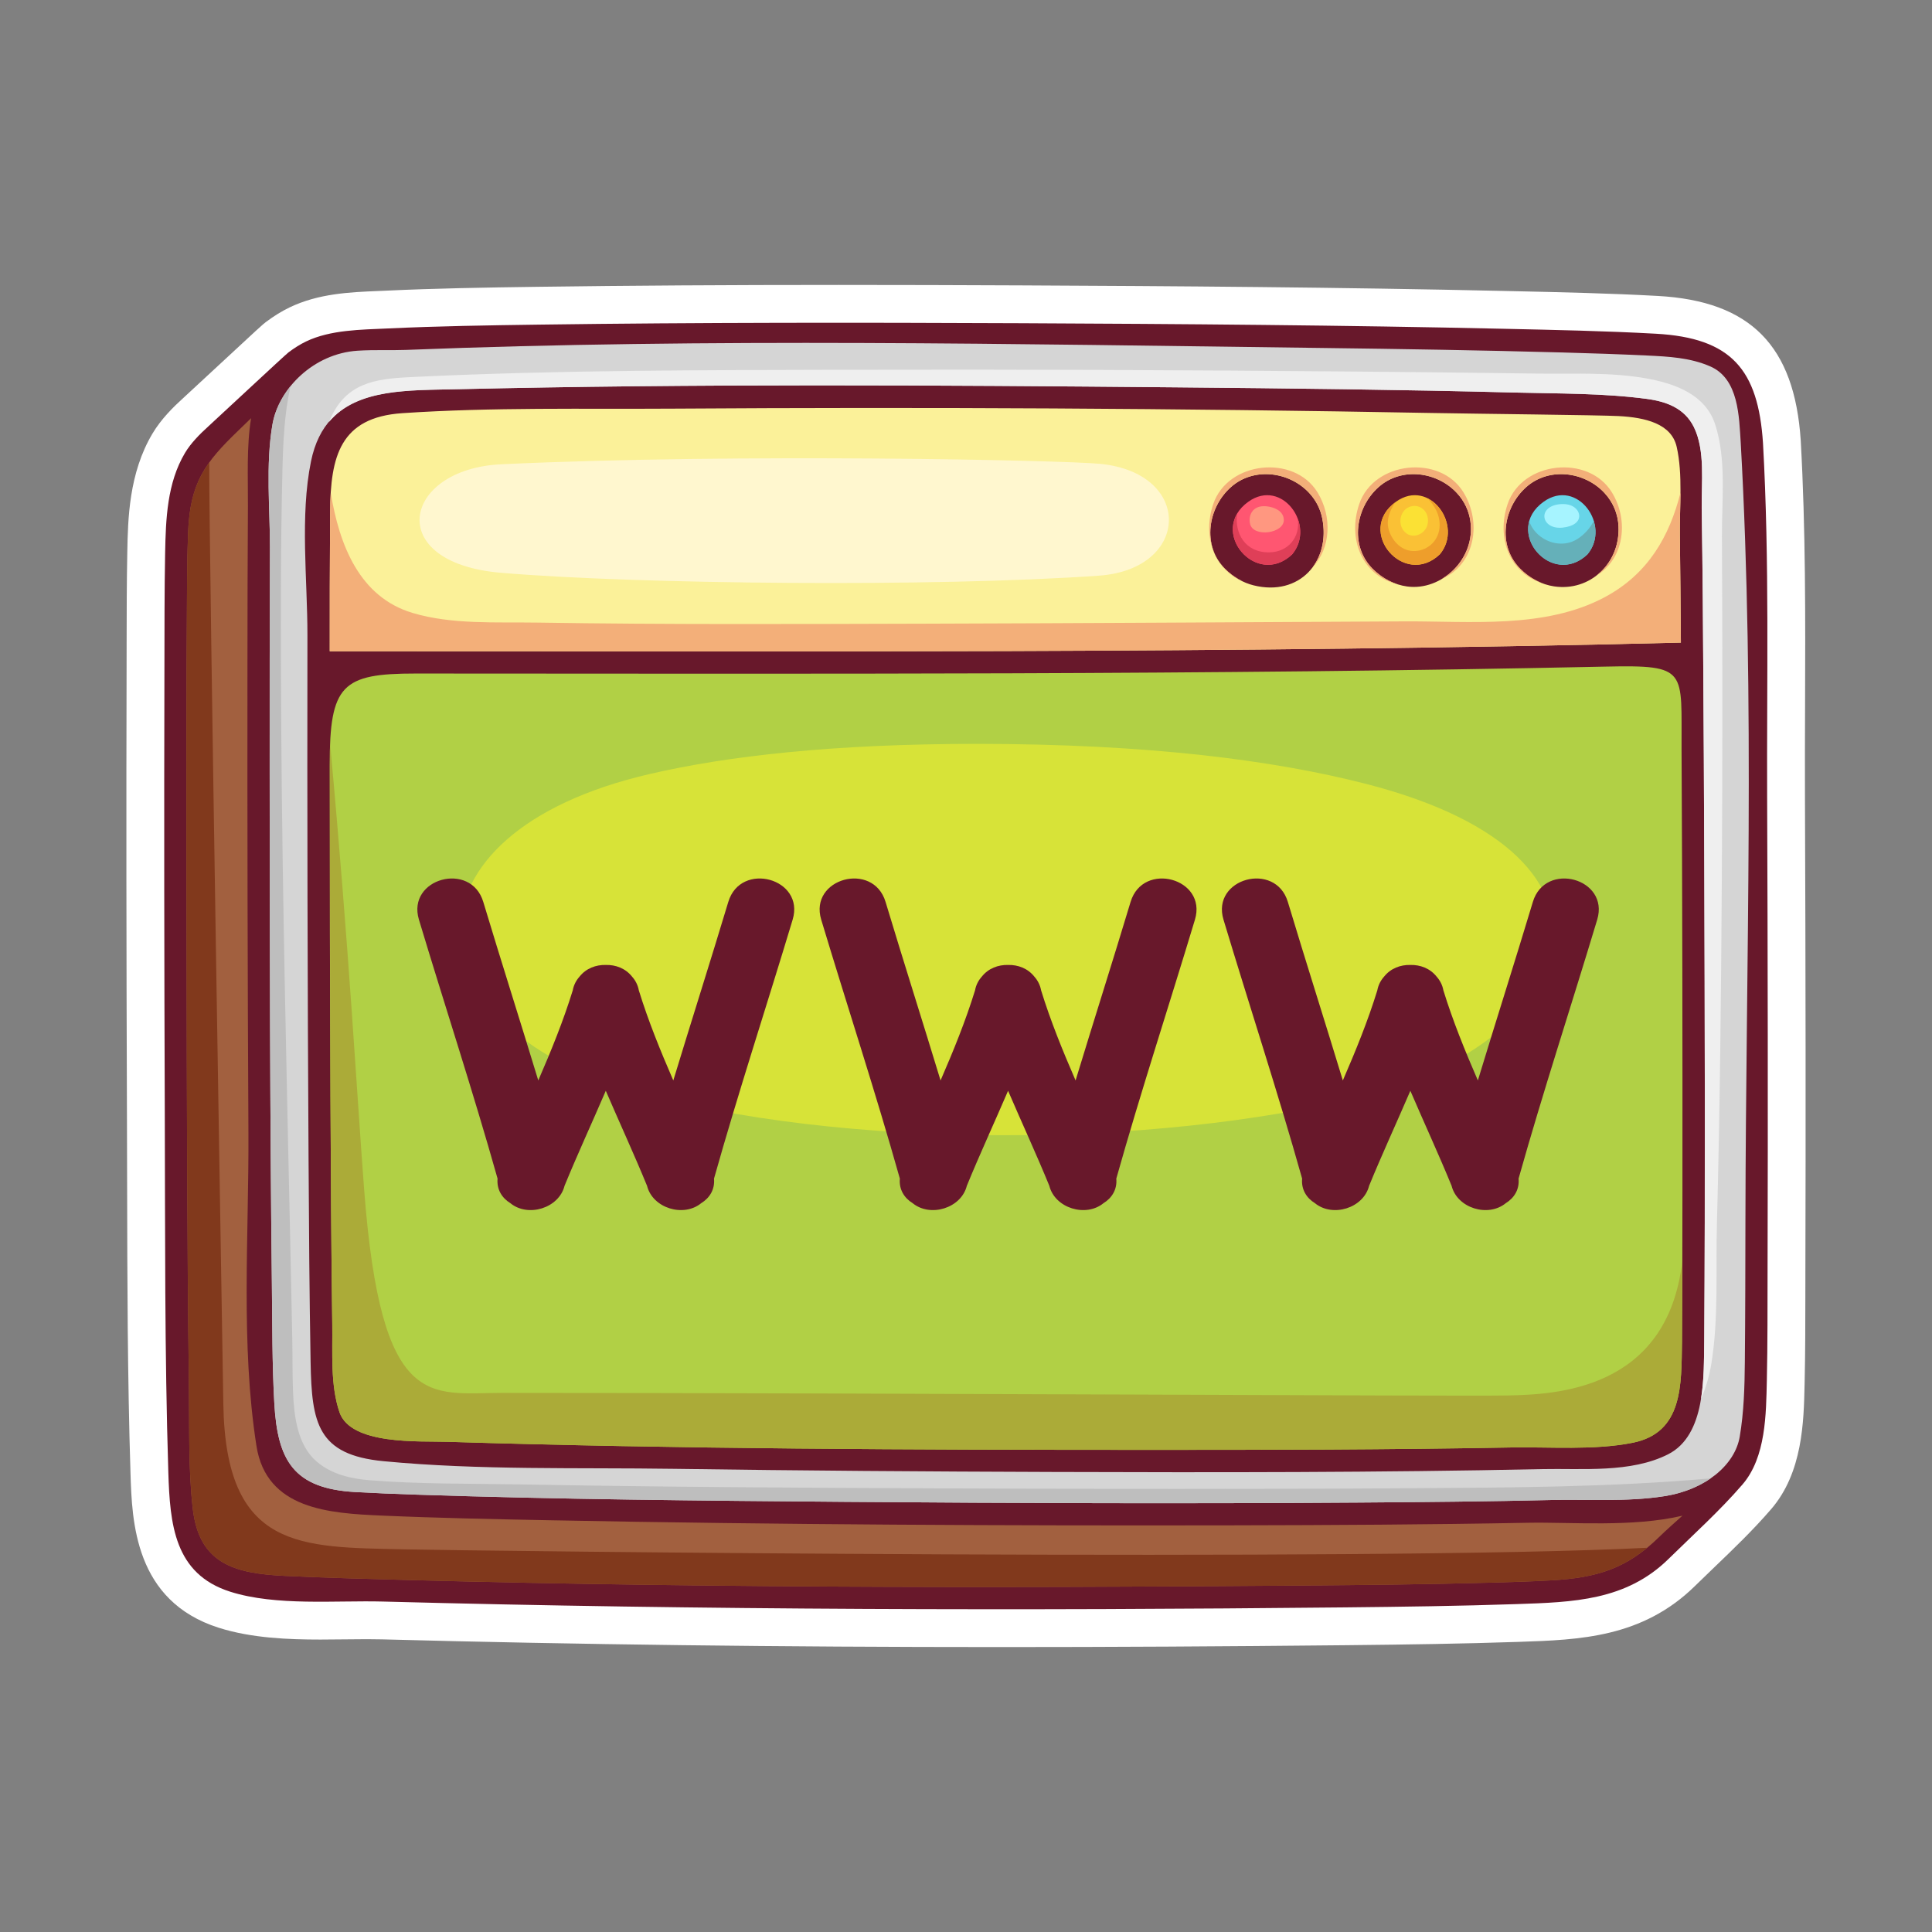
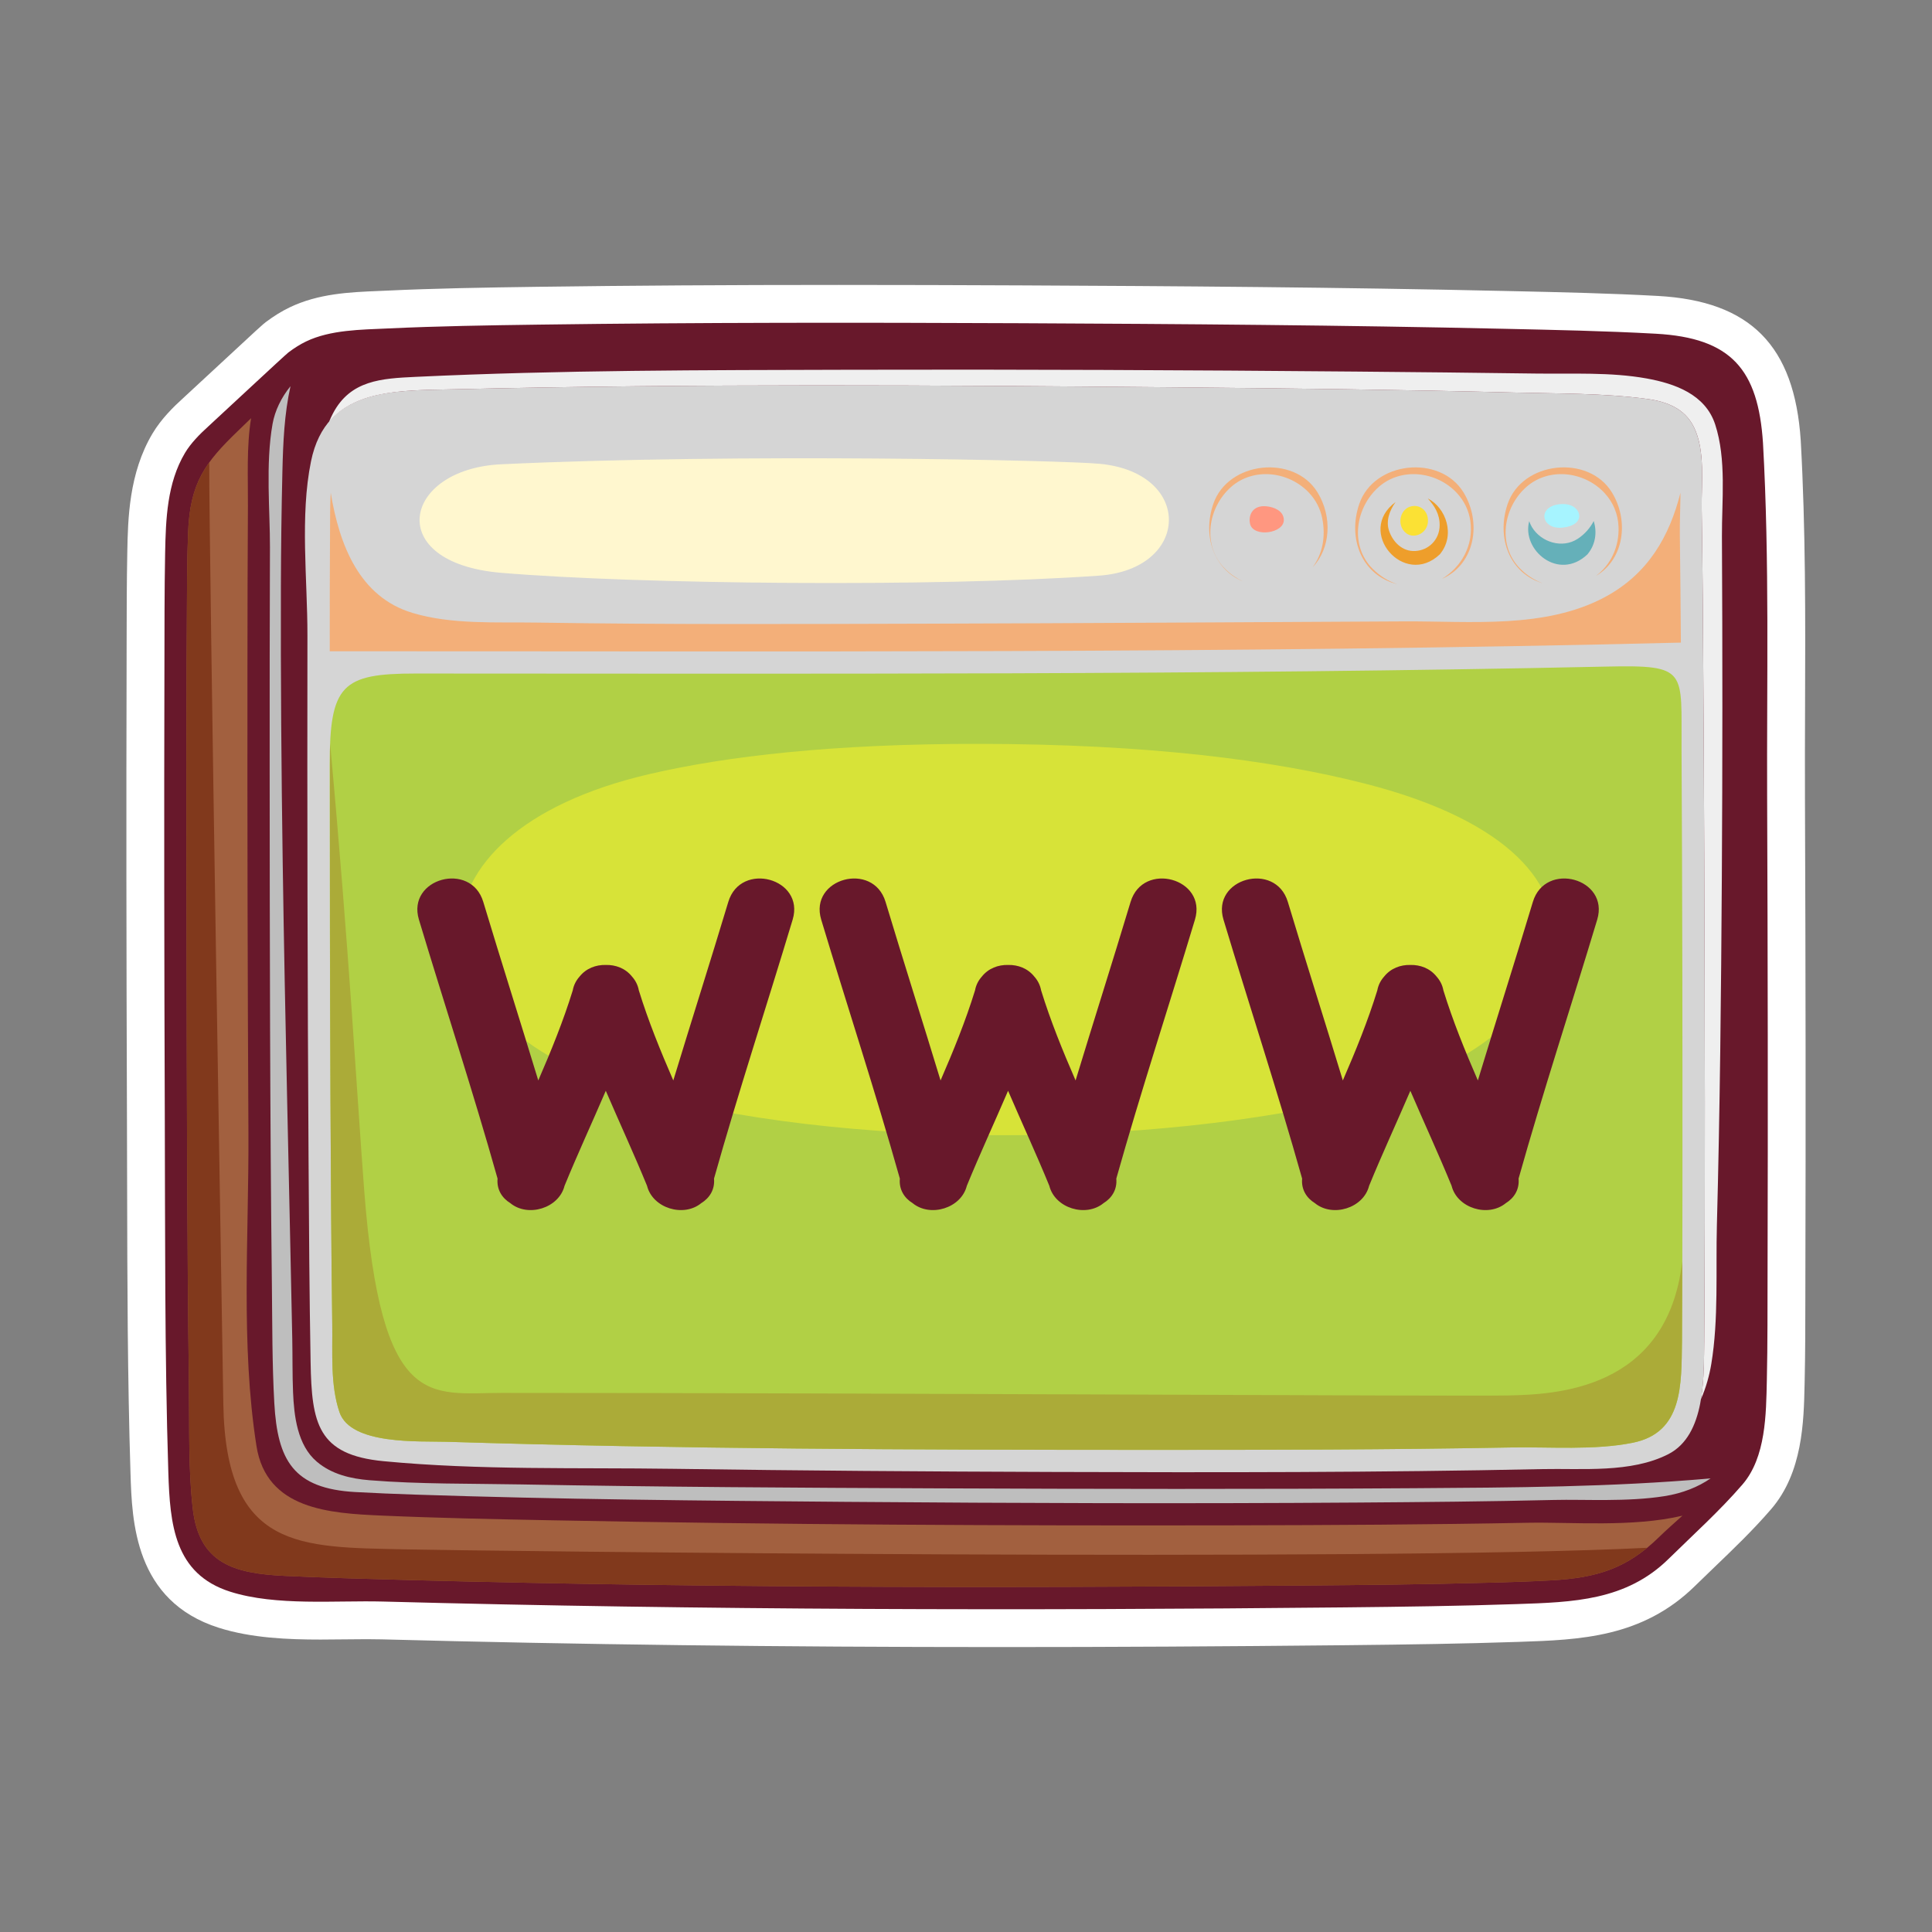
<svg xmlns="http://www.w3.org/2000/svg" id="Start_Up" height="512" viewBox="0 0 1000 1000" width="512">
  <rect x="0" y="0" width="1000" height="1000" fill="#808080" stroke="none" />
  <g>
    <path d="m934.247 413.468c-.063-16.059-.004-32.146.053-48.252.162-44.889.33-91.305-2.24-137.186-3.218-49.119-26.023-72.203-73.945-74.85-24.784-1.369-49.865-1.926-74.117-2.465l-4.75-.105c-86.234-1.934-171.377-2.531-250.539-2.893-31.545-.143-63.093-.238-94.637-.238-57.292 0-108.201.318-155.637.969-27.902.383-53.068.795-78.533 1.996l-4.29.184c-14.405.596-30.729 1.273-45.706 8.482-4.09 1.969-8.12 4.457-12.313 7.598-1.518 1.139-3.197 2.613-28.334 25.971-6.754 6.275-12.615 11.723-14.379 13.316-5.025 4.545-11.381 10.742-15.945 18.406-12.25 20.559-12.711 44.219-13.047 61.498-.303 15.68-.323 31.539-.344 46.877l-.021 13.133c-.189 68.936-.129 144.328.186 230.492.045 12.34.07 24.686.092 37.031.093 48.891.188 99.447 1.75 149.254.773 24.689 2.07 66.01 45.701 79.846 16.953 5.377 36.082 6.102 52.559 6.102 4.241 0 8.465-.051 12.625-.1 3.881-.047 7.703-.092 11.428-.092 2.695 0 5.333.025 7.9.092 100.59 2.684 205.367 3.984 320.317 3.986 56.853 0 115.212-.316 178.413-.963 33.134-.342 60.964-.764 89.09-1.709l.618-.021c31.392-1.055 63.854-2.143 91.16-28.969 3.309-3.25 6.666-6.471 10.027-9.695 9.848-9.445 20.029-19.215 29.343-30.02 16.339-18.949 16.903-45.25 17.317-64.451l.04-1.82c.331-14.77.345-29.688.358-44.115l.02-13.488c.213-73.582.141-153.329-.22-243.801z" fill="#fff" />
    <g>
      <path d="m914.667 413.544c-.244-61.268 1.279-123.033-2.146-184.234-2.486-37.953-16.313-54.414-55.485-56.576-26.046-1.439-52.153-1.965-78.226-2.547-83.381-1.871-166.795-2.51-250.191-2.887-83.305-.381-166.62-.416-249.917.729-25.963.355-51.945.754-77.883 1.975-13.865.65-29.77.66-42.419 6.75-3.097 1.49-6.118 3.418-9.063 5.627-1.867 1.398-36.523 33.799-41.324 38.141-4.801 4.34-9.305 8.951-12.258 13.906-9.273 15.561-9.945 34.158-10.289 51.85-.385 19.889-.309 39.795-.363 59.686-.211 76.791-.094 153.58.188 230.367.229 61.891-.111 123.877 1.832 185.744.844 26.898 3.072 52.605 32.051 61.793 23.723 7.525 54.494 4.439 79.111 5.094 165.894 4.424 332.075 4.721 498.008 3.016 29.547-.305 59.1-.703 88.633-1.697 29.381-.988 56.693-1.758 78.715-23.389 12.869-12.643 26.471-24.855 38.262-38.531 12.164-14.111 12.219-36.455 12.609-53.926.428-19.066.317-38.152.373-57.221.235-81.225.105-162.447-.218-243.67z" fill="#68182b" />
      <path d="m646.154 259.687c17.389-12.41 35.131 12.254 22.664 27.24-18.561 17.625-43.865-12.11-22.664-27.24z" fill="#ff5671" />
      <path d="m722.577 259.687c17.389-12.41 35.131 12.254 22.664 27.24-18.56 17.625-43.865-12.11-22.664-27.24z" fill="#fac135" />
      <path d="m869.484 277.222c-.197-14.689 1.635-31.658-1.646-45.984-2.728-11.918-16.136-15.164-30.104-15.883-10.183-.527-73.712-1.17-96.814-1.598-130.722-2.422-261.511-3.09-392.25-2.246-46.658.301-93.855-.783-140.438 2.346-32.23 2.162-37.148 22.396-37.357 50.994-.095 12.949-.145 25.896-.18 38.846-.029 11.133 0 22.268-.019 33.398 233.016-.057 466.394 1.271 699.346-4.479-.142-18.465-.29-36.931-.538-55.394zm-220.665 25.744c-5.325-1.33-10.423-4.197-14.788-8.586-12.034-12.098-8.805-31.732 3.138-42.299 11.799-10.443 30.149-8.02 40.44 3.045 3.617 3.889 5.803 8.367 6.754 13.035 4.567 22.393-11.76 40.75-35.544 34.805zm79.524.596c-6.434-.879-12.681-3.945-17.889-9.182-12.035-12.098-8.806-31.732 3.137-42.299 11.799-10.443 30.15-8.02 40.439 3.045 3.99 4.287 6.24 9.293 7.012 14.479 2.933 19.779-15.029 36.373-32.699 33.957zm76.027-.057c-6.295-.947-12.393-3.998-17.493-9.125-12.034-12.098-8.806-31.732 3.138-42.299 11.798-10.443 30.149-8.02 40.439 3.045 4.711 5.063 6.996 11.129 7.283 17.309.909 19.322-14.984 33.845-33.367 31.07z" fill="#fbf199" />
      <path d="m798.999 259.687c17.39-12.41 35.131 12.254 22.665 27.24-18.56 17.625-43.864-12.11-22.665-27.24z" fill="#67d5e8" />
      <path d="m858.618 795.696c-16.519 16.146-31.955 20.945-55.398 22.281-10.813.615-21.645.92-32.468 1.219-32.246.889-64.507 1.205-96.763 1.473-164.242 1.365-328.766 1.25-492.952-3.711-11.217-.338-22.434-.744-33.641-1.279-26.379-1.258-44.406-6.406-47.641-34.943-2.334-20.6-1.693-41.771-1.961-62.457-.979-75.611-1.09-151.236-1.216-226.85-.105-64.293-.259-128.594.257-192.887.061-7.584.211-15.139.508-22.717 1.025-26.023 8.736-36.332 26.02-52.979 2.194-2.113 4.4-4.258 6.606-6.398-2.444 14.916-1.548 30.971-1.646 45.443-.191 27.92-.217 55.842-.246 83.764-.082 80.127.066 160.256.506 240.381.295 53.164-4.117 109.613 4.154 162.377 5.162 32.949 37.811 34.871 65.016 36.061 29.061 1.271 58.154 1.848 87.234 2.416 117.816 2.305 235.687 2.848 353.524 2.621 50.75-.096 101.504-.365 152.246-1.328 22.283-.422 54.239 2.436 80.072-3.666-4.332 3.892-8.554 7.605-12.211 11.179z" fill="#a2603f" />
-       <path d="m901.008 229.31c-.888-13.537-.962-33.191-15.786-39.662-10.359-4.525-21.501-5.098-32.623-5.629-14.584-.695-29.181-1.174-43.779-1.576-41.818-1.148-83.652-1.818-125.484-2.346-157.548-1.975-315.87-5.203-473.36 1.023-7.166.283-16.158-.143-24.782.4-22.94 1.434-40.864 19.738-44.112 37.869-3.707 20.717-1.281 45.457-1.352 63.855-.148 38.814-.168 77.629-.148 116.443.047 88.393.131 176.797 1.143 265.184.236 20.434.113 40.963 1.258 61.373 1.658 29.646 9.88 44.27 41.947 46.041 10.221.564 20.45.975 30.68 1.316 74.408 2.486 148.891 3.156 223.334 3.756 88.377.705 176.764.982 265.143.363 33.762-.236 67.527-.535 101.279-1.342 15.807-.377 37.934 1.088 57.195-1.975 21.416-3.402 36.465-16.246 38.927-30.807 2.167-12.828 2.519-25.738 2.64-38.701.229-24.502.264-49.008.302-73.514.207-133.581 5.046-268.644-2.422-402.071zm-18.904 465.084c-.283 18.07.891 48.395-18.671 58.33-19.322 9.811-44.416 7.238-65.482 7.684-84.18 1.783-168.408 1.75-252.602 1.477-65.491-.211-130.981-.668-196.464-1.625-49.815-.729-100.749.799-150.391-3.953-34.164-3.268-37.169-19.633-37.73-51.27-.622-34.943-.848-69.898-1.054-104.844-.539-90.42-.732-180.84-.584-271.258.049-28.736-3.945-61.82 1.848-90.137 7.871-38.475 43.113-36.576 75.496-37.336 124.055-2.908 248.259-2.104 372.332-.975 58.323.533 116.656 1.186 174.964 2.689 22.793.59 46.015.277 68.639 3.295 10.294 1.373 19.552 4.889 24.342 14.578 5.997 12.133 3.84 28.975 4.047 42.09.25 15.883.428 31.766.567 47.646.081 9.061.124 18.123.19 27.186.003.082.005.164.003.244.263 36.02.452 72.039.569 108.057.264 82.706.534 165.418-.019 248.122z" fill="#d5d5d5" />
+       <path d="m901.008 229.31zm-18.904 465.084c-.283 18.07.891 48.395-18.671 58.33-19.322 9.811-44.416 7.238-65.482 7.684-84.18 1.783-168.408 1.75-252.602 1.477-65.491-.211-130.981-.668-196.464-1.625-49.815-.729-100.749.799-150.391-3.953-34.164-3.268-37.169-19.633-37.73-51.27-.622-34.943-.848-69.898-1.054-104.844-.539-90.42-.732-180.84-.584-271.258.049-28.736-3.945-61.82 1.848-90.137 7.871-38.475 43.113-36.576 75.496-37.336 124.055-2.908 248.259-2.104 372.332-.975 58.323.533 116.656 1.186 174.964 2.689 22.793.59 46.015.277 68.639 3.295 10.294 1.373 19.552 4.889 24.342 14.578 5.997 12.133 3.84 28.975 4.047 42.09.25 15.883.428 31.766.567 47.646.081 9.061.124 18.123.19 27.186.003.082.005.164.003.244.263 36.02.452 72.039.569 108.057.264 82.706.534 165.418-.019 248.122z" fill="#d5d5d5" />
      <path d="m845.05 746.778c-20.056 3.994-42.799 2.057-63.151 2.434-62.884 1.16-125.792 1.258-188.688 1.242-120.644-.027-241.392-.443-361.988-4.188-14.257-.441-49.705 1.764-55.516-15.326-4.768-14.027-3.535-30.68-3.734-45.488-.531-39.109-.733-78.225-.924-117.336-.281-57.307-.41-114.613-.41-171.92 0-41.709 6.324-47.6 44.502-47.582 205.248.072 410.739.807 615.931-3.584 43.073-.926 39.065 1.723 39.296 43.111.416 75.938.521 151.883.459 227.824-.023 26.145-.062 52.287-.236 78.428-.351 22.303.647 47.17-25.541 52.385z" fill="#b1d045" />
      <path d="m780.536 722.288c-23.623.527-319.781-1.318-520.879-1.318-37.152 0-62.359 10.088-71.166-105.098-3.82-49.98-7.715-123.496-17.619-230.844-.146 3.43-.104 125.781.178 183.088.19 39.111.393 78.227.924 117.336.199 14.809-1.033 31.461 3.734 45.488 5.811 17.09 41.259 14.885 55.516 15.326 120.596 3.744 241.344 4.16 361.988 4.188 62.896.016 125.804-.082 188.688-1.242 20.353-.377 43.096 1.561 63.151-2.434 26.188-5.215 25.189-30.082 25.541-52.385.092-13.813.09-27.625.125-41.438-7.768 67.073-66.415 68.8-90.181 69.333z" fill="#abab38" />
      <path d="m326.612 564.278c53.594 15.506 122.448 23.199 191.813 23.305 65.663.102 131.785-6.602 185.852-19.914 111.105-27.359 152.386-123.635 2.438-162.021-47.303-12.113-112.311-20.619-201.07-20.619-74.424 0-129.168 6.271-169.426 15.611-132.627 30.777-125.717 130.048-9.607 163.638z" fill="#d7e338" />
      <g fill="#f3af79">
        <path d="m681.933 254.833c-12.133-19.771-46.406-16.133-53.946 6.031-5.601 16.469.198 33.67 15.172 39.977-3.247-1.557-6.346-3.662-9.128-6.461-12.034-12.098-8.805-31.732 3.138-42.299 11.799-10.443 30.149-8.02 40.44 3.045 3.617 3.889 5.803 8.367 6.754 13.035 2.002 9.816-.014 18.854-4.908 25.41 9.304-9.81 10.224-26.111 2.478-38.738z" />
        <path d="m826.118 298.056c14.387-8.49 17.285-28.379 8.179-43.223-12.132-19.771-46.405-16.133-53.945 6.031-5.959 17.518.982 35.855 18.149 41.035-4.165-1.555-8.137-4.014-11.624-7.52-12.034-12.098-8.806-31.732 3.138-42.299 11.798-10.443 30.149-8.02 40.439 3.045 4.711 5.063 6.996 11.129 7.283 17.309.506 10.745-4.193 19.993-11.619 25.622z" />
        <path d="m869.484 277.222c-.094-7.037.268-14.594.32-22.135-5.625 22.184-16.506 41.875-39.15 53.988-30.926 16.543-69.539 12.385-103.613 12.549-82.488.395-164.973.971-247.461 1.189-67.16.178-134.344.506-201.498-.559-21.115-.334-44.209 1.109-64.596-5.016-27.455-8.254-37.844-35.096-42.295-62.156-.193 3.133-.292 6.387-.316 9.768-.095 12.949-.145 25.896-.18 38.846-.029 11.133 0 22.268-.019 33.398 233.016-.057 466.394 1.271 699.346-4.479-.142-18.464-.29-36.93-.538-55.393z" />
        <path d="m703.546 260.864c-6.139 18.045 1.388 37 19.707 41.502-4.598-1.5-8.98-4.146-12.799-7.986-12.035-12.098-8.806-31.732 3.137-42.299 11.799-10.443 30.15-8.02 40.439 3.045 3.99 4.287 6.24 9.293 7.012 14.479 1.885 12.713-4.877 24.074-14.627 29.955.283-.143.602-.232.881-.383 16.148-7.744 19.719-28.82 10.195-44.344-12.13-19.771-46.405-16.133-53.945 6.031z" />
      </g>
      <path d="m569.537 240.093c-18.889-1.881-187.721-5.559-310.188.221-50.905 2.402-61.339 51.014.036 56.172 70.945 5.963 224.416 7.473 309.463 1.469 47.338-3.341 48.869-53.054.689-57.862z" fill="#fff7cf" />
      <path d="m884.907 765.263c-50.934 4.479-101.854 4.691-152.97 5.031-82.126.545-164.258.41-246.384.076-72.027-.289-144.064-.705-216.08-2.037-25.945-.48-52.365-.084-78.199-2.168-9.813-.789-19.625-3.092-27.279-9.586-10.109-8.576-11.801-23.727-12.314-36.029-.379-9.166-.217-18.387-.402-27.561-1.643-82.111-3.757-164.213-4.949-246.334-.691-47.764-1.076-95.529-.936-143.299.059-19.828.3-39.656.781-59.479.357-14.785.984-29.666 4.191-43.99-4.809 5.932-8.072 12.729-9.285 19.502-3.707 20.717-1.281 45.457-1.352 63.855-.148 38.814-.168 77.629-.148 116.443.047 88.393.131 176.797 1.143 265.184.236 20.434.113 40.963 1.258 61.373 1.658 29.646 9.88 44.27 41.947 46.041 10.221.564 20.45.975 30.68 1.316 74.408 2.486 148.891 3.156 223.334 3.756 88.377.705 176.764.982 265.143.363 33.762-.236 67.527-.535 101.279-1.342 15.807-.377 37.934 1.088 57.195-1.975 9.332-1.482 17.452-4.76 23.85-9.188-.167.016-.337.032-.503.048z" fill="#bebebe" />
      <path d="m891.269 277.888c-.099-18.746 2.434-40.105-3.51-58.238-5.091-15.529-20.856-21.123-35.535-23.77-18.576-3.348-38.453-2.268-57.252-2.529-31.164-.434-62.328-.752-93.492-1.027-87.3-.773-174.606-1.168-261.911-.936-74.803.197-149.762.133-224.496 3.676-17.549.832-33.711 1.676-42.746 18.941-.748 1.428-1.415 2.895-2.033 4.383 14.492-17.254 41.159-16.34 66.176-16.926 124.055-2.908 248.259-2.104 372.332-.975 58.323.533 116.656 1.186 174.964 2.689 22.793.59 46.015.277 68.639 3.295 10.294 1.373 19.552 4.889 24.342 14.578 5.997 12.133 3.84 28.975 4.047 42.09.25 15.883.428 31.766.567 47.646.081 9.061.124 18.123.19 27.186.003.082.005.164.003.244.263 36.02.452 72.039.569 108.057.265 82.705.535 165.418-.019 248.121-.13 8.383.024 19.396-1.695 29.795 2.676-6.029 4.407-12.494 5.352-18.189 3.845-23.178 2.273-48.412 2.896-71.859 1.592-59.873 2.186-119.777 2.559-179.668.365-58.862.368-117.725.053-176.584z" fill="#efefef" />
      <path d="m209.137 801.938c-53.365-1.242-92.385.65-93.543-75.393-.25-16.387-7.436-442.123-7.293-487.15-6.889 9.563-10.301 19.775-10.957 36.43-.297 7.578-.447 15.133-.508 22.717-.516 64.293-.362 128.594-.257 192.887.126 75.613.236 151.238 1.216 226.85.268 20.686-.373 41.857 1.961 62.457 3.234 28.537 21.262 33.686 47.641 34.943 11.207.535 22.424.941 33.641 1.279 164.186 4.961 328.709 5.076 492.952 3.711 32.256-.268 64.517-.584 96.763-1.473 10.823-.299 21.655-.604 32.468-1.219 20.571-1.172 34.977-5.016 49.359-16.85-142.374 7.239-610.253 1.581-643.443.811z" fill="#81391c" />
      <path d="m792.915 272.815c-.594-.98-1.025-2.02-1.385-3.08-4.109 14.871 15.189 31.383 30.134 17.191 4.358-5.238 4.97-11.639 3.249-17.246-1.859 3.607-4.69 6.855-8.289 9.203-8.017 5.233-18.937 1.807-23.709-6.068z" fill="#65b0b9" />
      <path d="m808.712 273.104c5.811-.584 8.749-3.092 8.697-6.076-.051-2.982-3.092-6.436-9.244-6.115-6.018.322-8.758 3.279-8.801 6.209-.046 3.311 3.346 6.582 9.348 5.982z" fill="#a6f4ff" />
      <path d="m739.021 258.009c3.54 3.924 6.234 8.109 6.137 14.043-.117 7.215-5.583 12.771-12.645 13.15-6.635.355-11.563-4.635-13.545-10.49-1.716-5.063.242-10.496 3.384-14.848-20.771 15.182 4.398 44.619 22.89 27.063 8.281-9.955 3.201-24.129-6.221-28.918z" fill="#ee9e2b" />
      <path d="m728.017 276.122c4.094 2.988 11.184-.156 11.102-6.742-.065-4.963-3.744-7.604-7.156-7.504-7.324.223-9.632 10.084-3.946 14.246z" fill="#fbe134" />
-       <path d="m668.818 286.927c4.668-5.613 5.101-12.582 2.898-18.453 1.434 9.455-4.865 17.256-14.654 17.42-12.604.213-18.117-9.896-16.746-20.025-9.19 15.593 12.242 36.499 28.502 21.058z" fill="#df3f58" />
      <path d="m664.507 268.95c-.187-4.6-5.145-6.512-8.965-6.889-7.533-.748-9.543 5.078-8.471 9.238 1.801 6.993 17.729 4.845 17.436-2.349z" fill="#ff9780" />
      <path d="m376.968 466.819c-9.287 30.865-19.096 61.576-28.468 92.418-6.669-15.354-12.975-30.838-17.841-46.619-.506-2.773-1.761-5.168-3.523-7.141-3.432-4.303-8.498-6.146-13.58-6.02-5.082-.127-10.148 1.717-13.58 6.02-1.762 1.973-3.018 4.367-3.523 7.141-4.865 15.781-11.171 31.268-17.84 46.619-9.373-30.84-19.182-61.553-28.471-92.418-6.402-21.27-39.74-12.201-33.307 9.184 13.455 44.713 28.053 89.088 40.703 134.039-.512 5.648 2.293 10.047 6.615 12.709 9.12 7.488 25.131 2.658 28.057-8.992 6.705-16.361 14.266-32.688 21.346-49.172 7.082 16.482 14.639 32.805 21.342 49.166 2.922 11.654 18.934 16.486 28.057 9 4.324-2.662 7.129-7.061 6.618-12.709 12.651-44.951 27.247-89.328 40.703-134.041 6.433-21.385-26.906-30.453-33.308-9.184z" fill="#68182b" />
      <path d="m585.191 466.819c-9.287 30.865-19.098 61.576-28.471 92.418-6.67-15.354-12.975-30.838-17.841-46.619-.506-2.773-1.761-5.168-3.524-7.141-3.431-4.303-8.497-6.146-13.579-6.02-5.082-.127-10.147 1.717-13.579 6.02-1.764 1.973-3.018 4.367-3.524 7.141-4.867 15.781-11.171 31.266-17.841 46.619-9.372-30.842-19.184-61.553-28.471-92.418-6.401-21.27-39.742-12.201-33.307 9.184 13.458 44.711 28.055 89.09 40.705 134.041-.51 5.648 2.294 10.047 6.618 12.709 9.125 7.486 25.138 2.654 28.057-9.002 6.704-16.359 14.261-32.682 21.342-49.164 7.081 16.482 14.639 32.805 21.343 49.166 2.92 11.654 18.934 16.486 28.056 9 4.324-2.662 7.128-7.061 6.618-12.709 12.65-44.951 27.247-89.33 40.705-134.041 6.435-21.385-26.906-30.453-33.307-9.184z" fill="#68182b" />
      <path d="m793.409 466.819c-9.289 30.865-19.098 61.578-28.471 92.418-6.669-15.352-12.975-30.838-17.84-46.619-.506-2.773-1.762-5.168-3.523-7.141-3.432-4.303-8.498-6.146-13.58-6.02-5.082-.127-10.148 1.717-13.58 6.02-1.763 1.973-3.018 4.367-3.523 7.141-4.866 15.781-11.172 31.266-17.841 46.619-9.372-30.842-19.181-61.553-28.468-92.418-6.402-21.27-39.741-12.201-33.308 9.184 13.456 44.713 28.052 89.09 40.703 134.041-.511 5.648 2.294 10.047 6.618 12.709 9.123 7.486 25.135 2.654 28.057-9.002 6.703-16.359 14.263-32.682 21.342-49.164 7.081 16.484 14.641 32.811 21.346 49.172 2.926 11.65 18.937 16.48 28.057 8.992 4.322-2.662 7.127-7.061 6.616-12.709 12.648-44.951 27.247-89.326 40.703-134.039 6.433-21.385-26.905-30.453-33.308-9.184z" fill="#68182b" />
    </g>
  </g>
</svg>